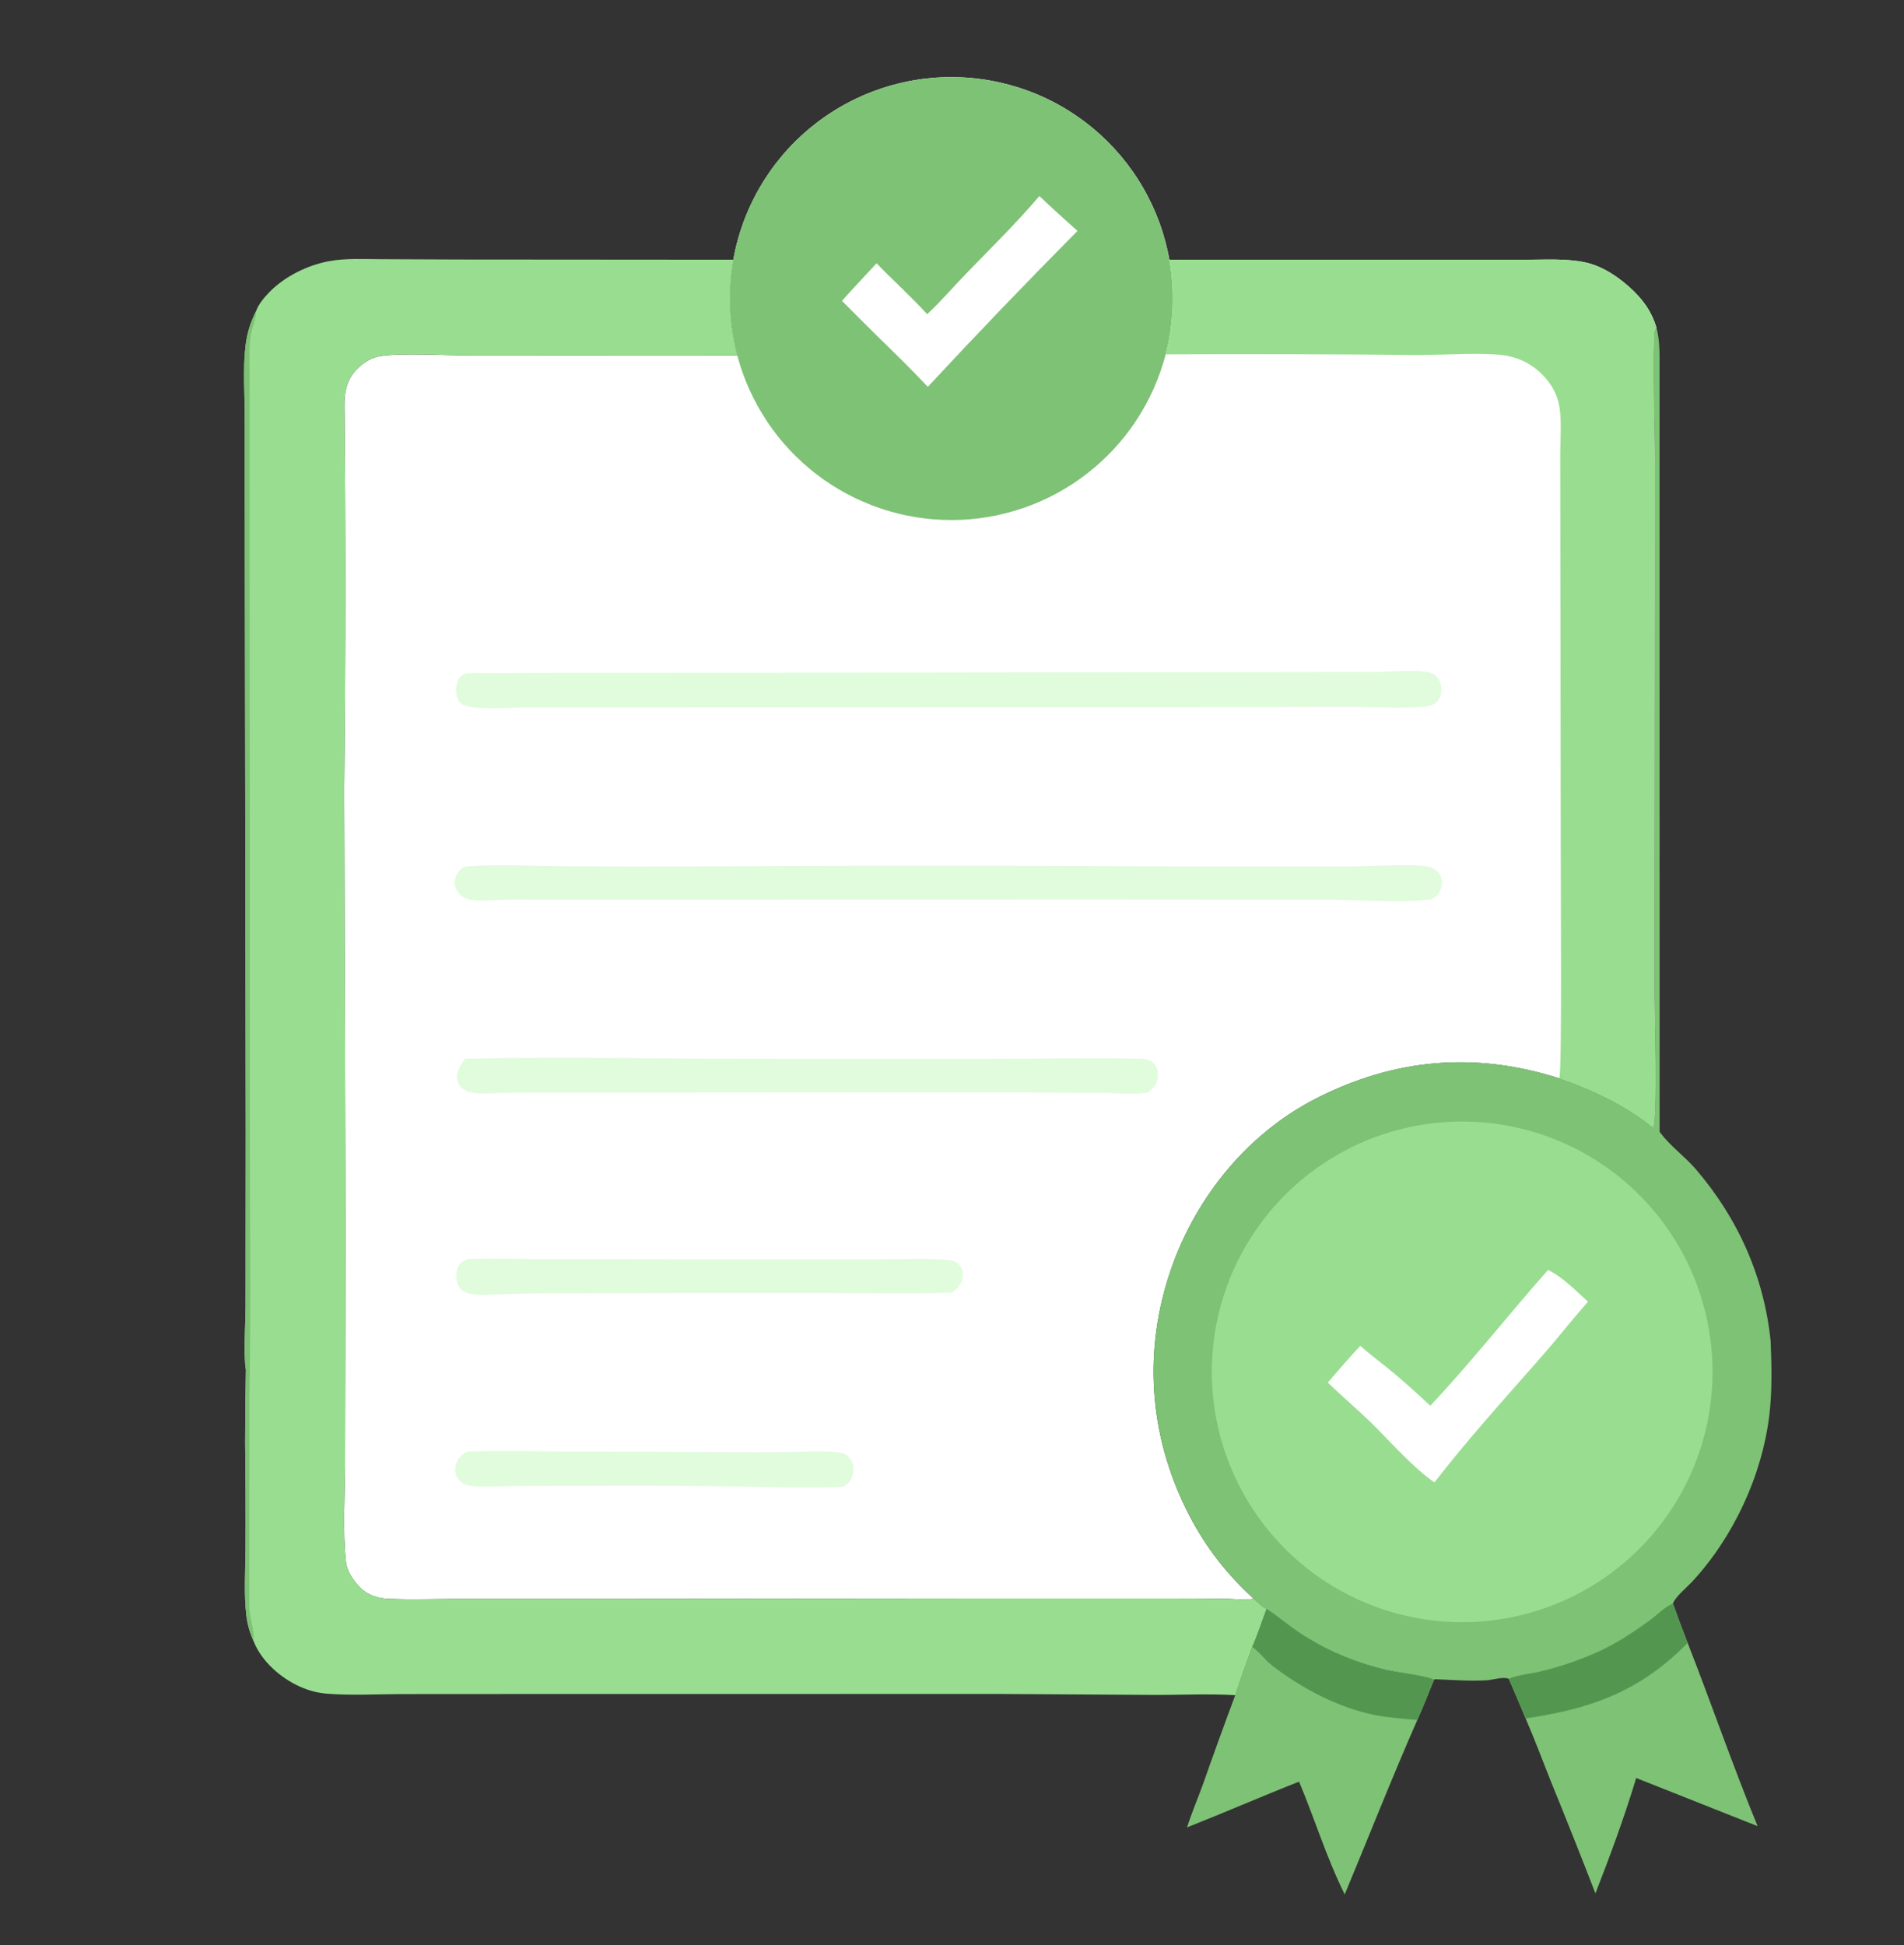
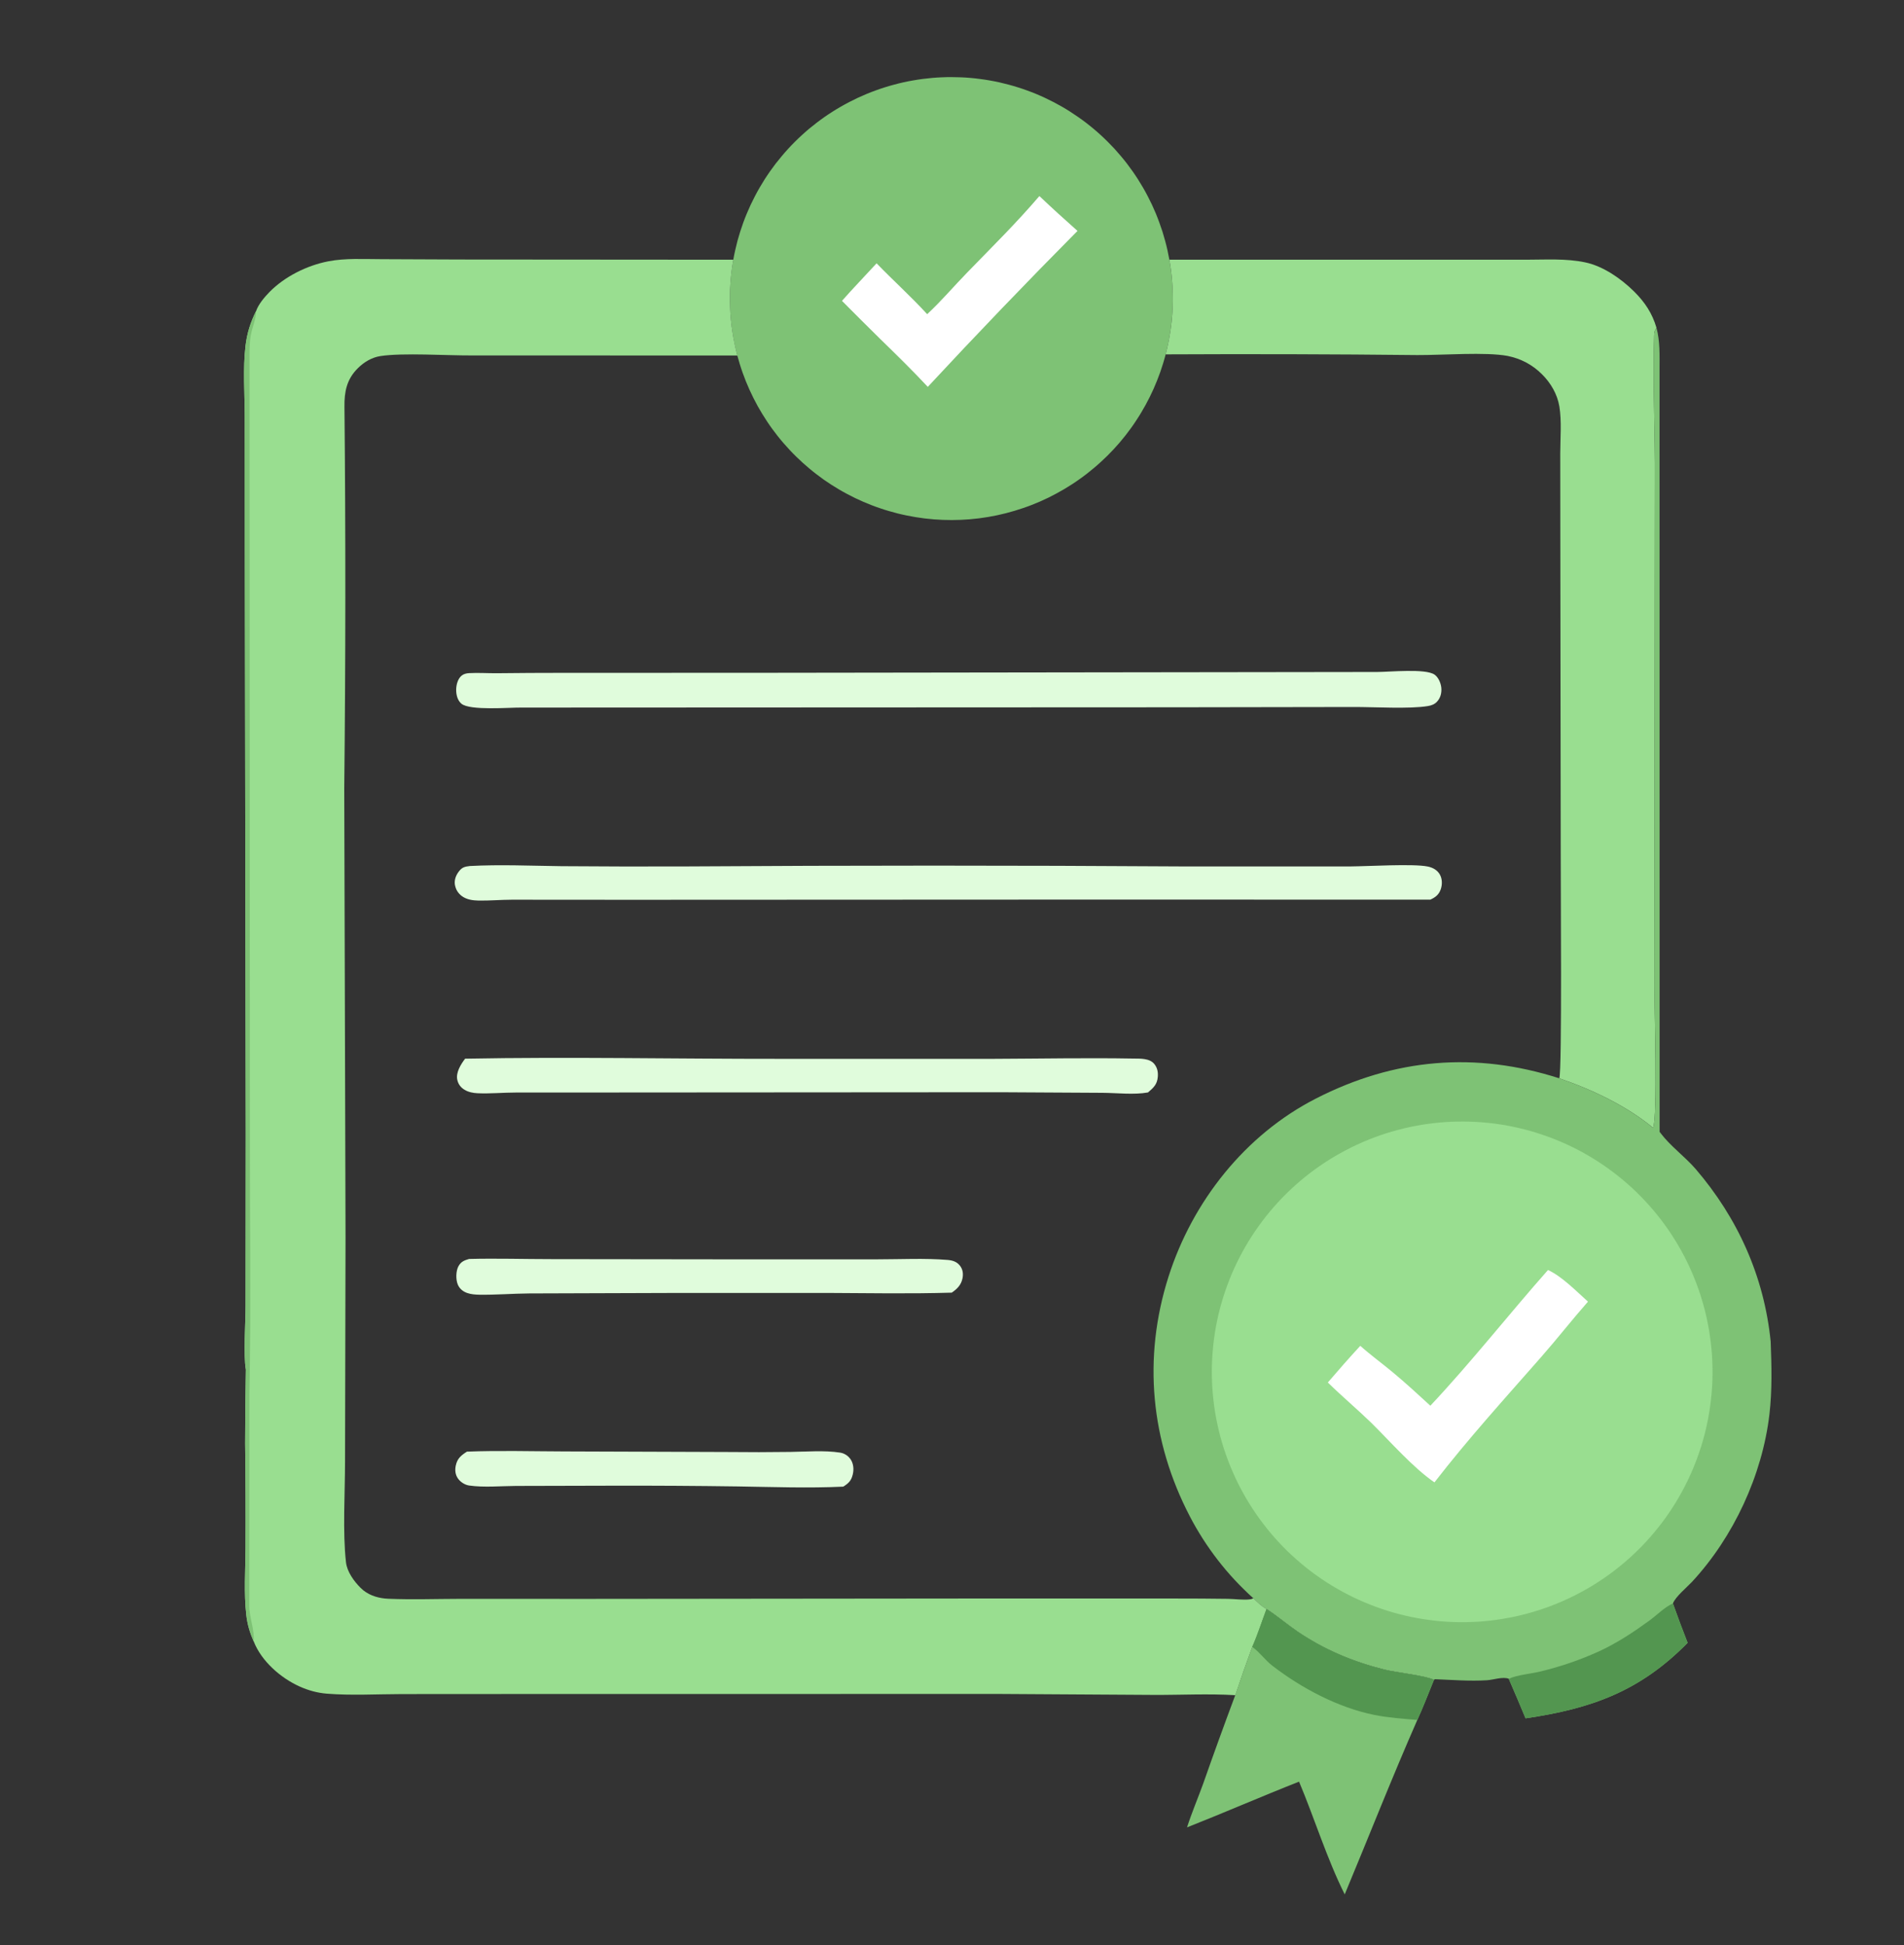
<svg xmlns="http://www.w3.org/2000/svg" width="46" height="47" viewBox="0 0 46 47" fill="none">
  <rect x="0" y="0" width="46" height="47" fill="#333333" stroke="none" />
  <g clip-path="url(#clip0_1290_34492)">
-     <path d="M17.716 6.275C17.73 6.199 17.745 6.122 17.762 6.047C17.779 5.971 17.797 5.895 17.818 5.82C17.838 5.745 17.86 5.671 17.883 5.596C17.907 5.522 17.932 5.449 17.959 5.376C17.985 5.303 18.014 5.23 18.044 5.159C18.073 5.087 18.105 5.016 18.138 4.945C18.171 4.875 18.205 4.805 18.241 4.736C18.277 4.667 18.315 4.599 18.354 4.532C18.393 4.465 18.433 4.398 18.475 4.333C18.517 4.267 18.56 4.203 18.605 4.139C18.649 4.075 18.695 4.013 18.743 3.951C18.79 3.89 18.839 3.829 18.889 3.77C18.939 3.71 18.99 3.652 19.043 3.594C19.095 3.537 19.149 3.481 19.204 3.426C19.259 3.371 19.316 3.318 19.373 3.265C19.43 3.213 19.489 3.161 19.548 3.111C19.608 3.062 19.669 3.013 19.73 2.966C19.792 2.918 19.855 2.873 19.919 2.828C19.982 2.783 20.047 2.74 20.113 2.699C20.178 2.657 20.244 2.617 20.312 2.578C20.379 2.539 20.447 2.502 20.516 2.466C20.585 2.43 20.655 2.396 20.726 2.363C20.796 2.33 20.867 2.299 20.939 2.269C21.011 2.239 21.083 2.211 21.157 2.185C21.23 2.158 21.303 2.133 21.377 2.11C21.451 2.086 21.526 2.065 21.601 2.045C21.676 2.024 21.752 2.006 21.828 1.989C21.904 1.972 21.98 1.957 22.056 1.944C22.133 1.93 22.21 1.919 22.287 1.908C22.364 1.898 22.441 1.89 22.519 1.883C22.596 1.876 22.674 1.871 22.751 1.868C22.829 1.864 22.907 1.863 22.985 1.863C23.062 1.863 23.14 1.865 23.218 1.868C23.295 1.871 23.373 1.876 23.45 1.883C23.528 1.89 23.605 1.898 23.682 1.909C23.759 1.919 23.836 1.93 23.913 1.944C23.989 1.957 24.065 1.973 24.141 1.989C24.217 2.006 24.293 2.025 24.368 2.045C24.443 2.065 24.517 2.087 24.592 2.11C24.666 2.133 24.739 2.158 24.812 2.185C24.886 2.211 24.958 2.24 25.03 2.269C25.102 2.299 25.173 2.33 25.243 2.363C25.314 2.396 25.384 2.43 25.453 2.466C25.521 2.502 25.59 2.539 25.657 2.578C25.724 2.617 25.791 2.657 25.856 2.699C25.922 2.741 25.987 2.784 26.05 2.829C26.114 2.873 26.177 2.919 26.238 2.966C26.3 3.014 26.361 3.062 26.421 3.112C26.48 3.162 26.538 3.213 26.596 3.266C26.653 3.318 26.709 3.372 26.765 3.427C26.82 3.482 26.873 3.538 26.926 3.595C26.978 3.652 27.03 3.711 27.08 3.77C27.13 3.83 27.178 3.89 27.226 3.952C27.273 4.014 27.319 4.076 27.364 4.14C27.409 4.203 27.452 4.268 27.494 4.334C27.536 4.399 27.576 4.466 27.615 4.533C27.654 4.6 27.691 4.668 27.727 4.737C27.763 4.806 27.798 4.876 27.831 4.946C27.864 5.017 27.895 5.088 27.925 5.159C27.955 5.231 27.983 5.304 28.01 5.377C28.037 5.45 28.061 5.523 28.085 5.597C28.108 5.671 28.13 5.746 28.151 5.821C28.171 5.896 28.189 5.972 28.206 6.047C28.223 6.123 28.239 6.2 28.252 6.276L35.064 6.276L36.856 6.276C37.33 6.276 37.841 6.241 38.307 6.342C38.739 6.435 39.169 6.737 39.478 7.043C39.736 7.298 39.918 7.57 40.02 7.921C39.971 7.99 39.965 8.034 39.963 8.118C39.927 9.281 39.99 10.455 39.982 11.62L39.969 23.853C39.969 24.322 40.051 27.012 39.938 27.25C39.292 26.717 38.461 26.324 37.672 26.055C35.644 25.405 33.693 25.572 31.793 26.543C30.082 27.418 28.81 29.03 28.231 30.85C27.607 32.813 27.799 34.822 28.747 36.64C28.796 36.733 28.846 36.825 28.899 36.916C28.952 37.006 29.006 37.096 29.063 37.184C29.119 37.272 29.178 37.359 29.239 37.445C29.299 37.531 29.361 37.615 29.426 37.698C29.49 37.781 29.556 37.862 29.624 37.942C29.692 38.022 29.762 38.1 29.833 38.177C29.904 38.254 29.977 38.329 30.052 38.403C30.127 38.476 30.203 38.548 30.281 38.618C30.251 38.631 30.244 38.636 30.206 38.641C30.045 38.665 29.83 38.633 29.665 38.63C29.24 38.625 28.816 38.623 28.392 38.623L23.331 38.623L14.177 38.632L11.12 38.631C10.543 38.632 9.957 38.653 9.38 38.629C9.165 38.62 8.95 38.561 8.779 38.426C8.754 38.406 8.73 38.385 8.708 38.363C8.549 38.203 8.385 37.976 8.359 37.748C8.275 37.022 8.336 36.064 8.335 35.313L8.347 29.886L8.316 19.051C8.349 15.978 8.351 12.905 8.322 9.832C8.316 9.466 8.374 9.166 8.643 8.899C8.793 8.75 8.981 8.636 9.191 8.604C9.733 8.52 10.809 8.593 11.417 8.588L17.813 8.59C17.788 8.496 17.766 8.401 17.746 8.306C17.726 8.211 17.709 8.115 17.694 8.019C17.679 7.922 17.667 7.826 17.658 7.729C17.649 7.632 17.642 7.535 17.638 7.438C17.634 7.341 17.632 7.243 17.634 7.146C17.635 7.049 17.639 6.952 17.645 6.854C17.652 6.757 17.661 6.66 17.673 6.564C17.684 6.467 17.699 6.371 17.716 6.275Z" fill="white" />
    <path d="M17.716 6.275C17.729 6.199 17.745 6.122 17.762 6.047C17.779 5.971 17.797 5.895 17.817 5.82C17.838 5.745 17.86 5.671 17.883 5.596C17.907 5.522 17.932 5.449 17.958 5.376C17.985 5.303 18.013 5.23 18.043 5.159C18.073 5.087 18.105 5.016 18.137 4.945C18.17 4.875 18.205 4.805 18.241 4.736C18.277 4.667 18.314 4.599 18.353 4.532C18.392 4.465 18.433 4.398 18.474 4.333C18.516 4.267 18.56 4.203 18.604 4.139C18.649 4.075 18.695 4.013 18.742 3.951C18.79 3.89 18.839 3.829 18.889 3.77C18.939 3.71 18.99 3.652 19.043 3.594C19.095 3.537 19.149 3.481 19.204 3.426C19.259 3.371 19.315 3.318 19.373 3.265C19.43 3.213 19.488 3.161 19.548 3.111C19.608 3.062 19.668 3.013 19.73 2.966C19.792 2.918 19.855 2.873 19.918 2.828C19.982 2.783 20.047 2.74 20.112 2.699C20.178 2.657 20.244 2.617 20.312 2.578C20.379 2.539 20.447 2.502 20.516 2.466C20.585 2.43 20.655 2.396 20.725 2.363C20.796 2.33 20.867 2.299 20.939 2.269C21.011 2.239 21.083 2.211 21.156 2.185C21.229 2.158 21.303 2.133 21.377 2.11C21.451 2.086 21.526 2.065 21.601 2.045C21.676 2.024 21.752 2.006 21.827 1.989C21.903 1.972 21.98 1.957 22.056 1.944C22.133 1.93 22.21 1.919 22.287 1.908C22.364 1.898 22.441 1.89 22.518 1.883C22.596 1.876 22.674 1.871 22.751 1.868C22.829 1.864 22.907 1.863 22.984 1.863C23.062 1.863 23.14 1.865 23.217 1.868C23.295 1.871 23.373 1.876 23.45 1.883C23.527 1.89 23.605 1.898 23.682 1.909C23.759 1.919 23.836 1.93 23.912 1.944C23.989 1.957 24.065 1.973 24.141 1.989C24.217 2.006 24.292 2.025 24.367 2.045C24.443 2.065 24.517 2.087 24.591 2.11C24.666 2.133 24.739 2.158 24.812 2.185C24.885 2.211 24.958 2.24 25.03 2.269C25.101 2.299 25.173 2.33 25.243 2.363C25.314 2.396 25.383 2.43 25.452 2.466C25.521 2.502 25.589 2.539 25.657 2.578C25.724 2.617 25.791 2.657 25.856 2.699C25.922 2.741 25.986 2.784 26.05 2.829C26.114 2.873 26.177 2.919 26.238 2.966C26.3 3.014 26.361 3.062 26.42 3.112C26.48 3.162 26.538 3.213 26.596 3.266C26.653 3.318 26.709 3.372 26.764 3.427C26.819 3.482 26.873 3.538 26.926 3.595C26.978 3.652 27.029 3.711 27.079 3.77C27.13 3.83 27.178 3.89 27.226 3.952C27.273 4.014 27.319 4.076 27.364 4.14C27.408 4.203 27.452 4.268 27.494 4.334C27.535 4.399 27.576 4.466 27.615 4.533C27.654 4.6 27.691 4.668 27.727 4.737C27.763 4.806 27.797 4.876 27.831 4.946C27.863 5.017 27.895 5.088 27.925 5.159C27.954 5.231 27.983 5.304 28.009 5.377C28.036 5.45 28.061 5.523 28.085 5.597C28.108 5.671 28.13 5.746 28.15 5.821C28.171 5.896 28.189 5.972 28.206 6.047C28.223 6.123 28.238 6.2 28.252 6.276C28.269 6.371 28.283 6.466 28.295 6.561C28.306 6.657 28.316 6.752 28.322 6.848C28.329 6.944 28.333 7.04 28.334 7.136C28.336 7.232 28.334 7.328 28.331 7.424C28.327 7.52 28.32 7.616 28.311 7.712C28.303 7.808 28.291 7.903 28.277 7.998C28.263 8.093 28.246 8.188 28.227 8.282C28.208 8.376 28.186 8.47 28.162 8.563C28.143 8.634 28.124 8.704 28.102 8.774C28.081 8.844 28.058 8.914 28.034 8.983C28.01 9.052 27.984 9.12 27.957 9.188C27.93 9.256 27.902 9.324 27.872 9.391C27.842 9.458 27.811 9.524 27.778 9.59C27.746 9.655 27.712 9.72 27.677 9.784C27.642 9.848 27.605 9.912 27.567 9.975C27.53 10.037 27.491 10.099 27.45 10.16C27.41 10.222 27.369 10.282 27.326 10.341C27.283 10.401 27.239 10.459 27.194 10.517C27.148 10.574 27.102 10.631 27.055 10.687C27.007 10.742 26.959 10.797 26.909 10.851C26.859 10.905 26.808 10.957 26.756 11.009C26.704 11.06 26.651 11.111 26.597 11.16C26.543 11.21 26.488 11.258 26.432 11.305C26.376 11.352 26.319 11.398 26.262 11.443C26.204 11.488 26.145 11.532 26.085 11.574C26.026 11.617 25.965 11.658 25.904 11.698C25.842 11.738 25.78 11.776 25.717 11.814C25.654 11.851 25.591 11.887 25.526 11.922C25.462 11.957 25.397 11.99 25.331 12.023C25.265 12.055 25.199 12.085 25.132 12.115C25.065 12.144 24.997 12.172 24.929 12.199C24.86 12.225 24.792 12.251 24.723 12.274C24.653 12.298 24.584 12.32 24.514 12.341C24.443 12.362 24.373 12.382 24.302 12.4C24.231 12.418 24.16 12.434 24.088 12.45C24.016 12.465 23.944 12.478 23.872 12.491C23.8 12.503 23.727 12.513 23.655 12.523C23.582 12.532 23.509 12.539 23.436 12.546C23.364 12.552 23.291 12.556 23.217 12.56C23.144 12.563 23.071 12.565 22.998 12.565C22.925 12.565 22.852 12.564 22.778 12.561C22.705 12.558 22.632 12.554 22.559 12.548C22.486 12.542 22.413 12.535 22.34 12.526C22.268 12.517 22.195 12.507 22.123 12.495C22.051 12.483 21.979 12.47 21.907 12.455C21.835 12.441 21.764 12.424 21.693 12.407C21.622 12.389 21.551 12.37 21.481 12.349C21.411 12.329 21.341 12.307 21.272 12.283C21.202 12.26 21.133 12.235 21.065 12.209C20.997 12.183 20.929 12.155 20.862 12.126C20.794 12.097 20.728 12.066 20.662 12.035C20.596 12.003 20.531 11.97 20.466 11.935C20.401 11.901 20.338 11.865 20.274 11.828C20.211 11.791 20.149 11.753 20.087 11.713C20.026 11.674 19.965 11.633 19.905 11.591C19.845 11.548 19.786 11.505 19.728 11.46C19.67 11.416 19.613 11.37 19.557 11.323C19.501 11.276 19.445 11.228 19.391 11.179C19.337 11.13 19.284 11.08 19.231 11.028C19.179 10.977 19.128 10.925 19.078 10.871C19.028 10.818 18.979 10.763 18.931 10.708C18.883 10.653 18.837 10.596 18.791 10.539C18.746 10.481 18.701 10.423 18.658 10.364C18.615 10.305 18.573 10.245 18.533 10.184C18.492 10.123 18.453 10.061 18.415 9.999C18.377 9.936 18.34 9.873 18.304 9.809C18.269 9.745 18.235 9.68 18.202 9.615C18.169 9.549 18.137 9.483 18.107 9.416C18.077 9.35 18.048 9.282 18.021 9.215C17.994 9.147 17.968 9.078 17.943 9.009C17.919 8.94 17.895 8.871 17.874 8.801C17.852 8.731 17.832 8.661 17.813 8.59C17.788 8.496 17.765 8.401 17.745 8.306C17.726 8.211 17.708 8.115 17.694 8.019C17.679 7.922 17.667 7.826 17.658 7.729C17.648 7.632 17.642 7.535 17.637 7.438C17.633 7.341 17.632 7.243 17.633 7.146C17.634 7.049 17.638 6.951 17.645 6.854C17.651 6.757 17.661 6.66 17.672 6.564C17.684 6.467 17.699 6.371 17.716 6.275Z" fill="#7EC275" />
    <path d="M25.111 4.737C25.413 5.023 25.72 5.303 26.032 5.579C24.806 6.815 23.6 8.072 22.415 9.347C22.043 8.948 21.654 8.568 21.263 8.187C20.954 7.883 20.647 7.577 20.342 7.269C20.613 6.961 20.901 6.665 21.178 6.362C21.58 6.779 22.009 7.162 22.4 7.591C22.738 7.278 23.044 6.917 23.366 6.586C23.956 5.978 24.561 5.382 25.111 4.737Z" fill="white" />
    <path d="M28.252 6.275L35.064 6.275L36.856 6.275C37.33 6.275 37.841 6.24 38.306 6.341C38.739 6.434 39.169 6.736 39.478 7.042C39.736 7.297 39.918 7.569 40.02 7.92C39.971 7.989 39.965 8.033 39.963 8.117C39.927 9.28 39.99 10.454 39.982 11.619L39.969 23.853C39.969 24.321 40.05 27.012 39.938 27.249C39.292 26.716 38.461 26.323 37.672 26.054C37.742 25.869 37.704 21.296 37.707 20.611L37.697 13.03L37.695 10.952C37.696 10.591 37.732 10.178 37.674 9.822C37.625 9.525 37.466 9.252 37.253 9.042C37.225 9.014 37.196 8.987 37.166 8.961C37.136 8.935 37.105 8.91 37.073 8.886C37.041 8.863 37.008 8.84 36.975 8.819C36.941 8.798 36.907 8.778 36.872 8.759C36.837 8.741 36.801 8.723 36.765 8.707C36.729 8.691 36.692 8.677 36.654 8.663C36.617 8.65 36.579 8.638 36.541 8.628C36.503 8.617 36.464 8.608 36.425 8.6C35.892 8.5 34.852 8.582 34.243 8.579C32.216 8.557 30.189 8.552 28.162 8.562C28.186 8.469 28.208 8.375 28.227 8.281C28.246 8.187 28.263 8.092 28.277 7.997C28.291 7.902 28.303 7.807 28.312 7.711C28.321 7.615 28.327 7.52 28.331 7.424C28.334 7.327 28.336 7.231 28.334 7.135C28.333 7.039 28.329 6.943 28.322 6.847C28.316 6.751 28.307 6.656 28.295 6.56C28.283 6.465 28.269 6.37 28.252 6.275Z" fill="#99DE90" />
    <path d="M33.274 16.236C33.571 16.236 34.435 16.147 34.657 16.299C34.751 16.363 34.809 16.502 34.821 16.612C34.834 16.735 34.804 16.862 34.717 16.954C34.659 17.017 34.583 17.045 34.499 17.059C34.047 17.134 33.202 17.08 32.698 17.082L28.389 17.089L12.597 17.096C12.308 17.092 11.348 17.175 11.146 17.001C11.05 16.918 11.02 16.783 11.021 16.661C11.023 16.545 11.06 16.398 11.155 16.322C11.204 16.283 11.267 16.268 11.328 16.264C11.549 16.251 11.78 16.268 12.002 16.266C12.532 16.26 13.062 16.257 13.592 16.257L18.198 16.256L33.274 16.236Z" fill="#E0FCDC" />
-     <path d="M11.352 20.924C12.083 20.885 12.833 20.919 13.565 20.928C14.572 20.936 15.579 20.938 16.585 20.934C20.572 20.908 24.558 20.908 28.544 20.934L32.632 20.934C33.05 20.931 34.141 20.865 34.491 20.936C34.612 20.96 34.723 21.019 34.786 21.129C34.846 21.236 34.847 21.372 34.808 21.486C34.762 21.618 34.68 21.68 34.556 21.737C33.828 21.809 32.855 21.743 32.102 21.743L26.708 21.735L15.222 21.74L12.37 21.738C12.101 21.739 11.829 21.763 11.562 21.759C11.422 21.756 11.279 21.737 11.163 21.654C11.151 21.645 11.14 21.637 11.129 21.627C11.118 21.618 11.108 21.608 11.098 21.597C11.088 21.587 11.079 21.576 11.071 21.565C11.062 21.553 11.054 21.541 11.046 21.529C11.039 21.517 11.032 21.505 11.026 21.492C11.02 21.479 11.015 21.466 11.01 21.452C11.005 21.439 11.001 21.425 10.998 21.411C10.994 21.397 10.992 21.383 10.989 21.369C10.974 21.253 11.017 21.144 11.088 21.053C11.166 20.953 11.229 20.939 11.352 20.924Z" fill="#E0FCDC" />
+     <path d="M11.352 20.924C12.083 20.885 12.833 20.919 13.565 20.928C14.572 20.936 15.579 20.938 16.585 20.934C20.572 20.908 24.558 20.908 28.544 20.934L32.632 20.934C33.05 20.931 34.141 20.865 34.491 20.936C34.612 20.96 34.723 21.019 34.786 21.129C34.846 21.236 34.847 21.372 34.808 21.486C34.762 21.618 34.68 21.68 34.556 21.737L26.708 21.735L15.222 21.74L12.37 21.738C12.101 21.739 11.829 21.763 11.562 21.759C11.422 21.756 11.279 21.737 11.163 21.654C11.151 21.645 11.14 21.637 11.129 21.627C11.118 21.618 11.108 21.608 11.098 21.597C11.088 21.587 11.079 21.576 11.071 21.565C11.062 21.553 11.054 21.541 11.046 21.529C11.039 21.517 11.032 21.505 11.026 21.492C11.02 21.479 11.015 21.466 11.01 21.452C11.005 21.439 11.001 21.425 10.998 21.411C10.994 21.397 10.992 21.383 10.989 21.369C10.974 21.253 11.017 21.144 11.088 21.053C11.166 20.953 11.229 20.939 11.352 20.924Z" fill="#E0FCDC" />
    <path d="M11.237 25.579C13.771 25.532 16.313 25.585 18.848 25.583H24.007C25.13 25.579 26.256 25.556 27.378 25.576C27.542 25.579 27.773 25.564 27.889 25.709C27.962 25.802 27.981 25.901 27.972 26.018C27.957 26.201 27.869 26.28 27.735 26.395C27.394 26.456 26.982 26.406 26.634 26.404L24.166 26.39L14.97 26.396L12.463 26.397C12.157 26.397 11.84 26.428 11.536 26.414C11.43 26.409 11.316 26.387 11.224 26.331C11.131 26.275 11.072 26.198 11.048 26.09C11.009 25.912 11.135 25.713 11.237 25.579Z" fill="#E0FCDC" />
    <path d="M11.333 30.418C11.994 30.401 12.66 30.422 13.321 30.422L18.137 30.428L21.203 30.427C21.761 30.427 22.343 30.396 22.899 30.442C23.018 30.453 23.119 30.485 23.195 30.584C23.262 30.672 23.275 30.778 23.254 30.884C23.223 31.045 23.124 31.143 22.994 31.232C21.989 31.262 20.981 31.244 19.976 31.239L16.445 31.239L12.788 31.251C12.386 31.254 11.982 31.288 11.581 31.282C11.483 31.28 11.383 31.273 11.289 31.241C11.186 31.205 11.103 31.139 11.06 31.036C11.009 30.916 11.013 30.704 11.078 30.59C11.139 30.482 11.219 30.451 11.333 30.418Z" fill="#E0FCDC" />
    <path d="M11.281 35.073C12.064 35.043 12.852 35.066 13.636 35.068L17.576 35.082C18.083 35.088 18.59 35.087 19.097 35.08C19.484 35.075 19.915 35.038 20.297 35.097C20.309 35.099 20.322 35.102 20.335 35.105C20.347 35.108 20.36 35.112 20.372 35.117C20.384 35.122 20.396 35.127 20.407 35.133C20.419 35.139 20.43 35.145 20.441 35.152C20.452 35.159 20.463 35.167 20.473 35.175C20.483 35.183 20.493 35.192 20.502 35.201C20.511 35.21 20.52 35.22 20.528 35.23C20.537 35.24 20.544 35.25 20.552 35.261C20.621 35.367 20.632 35.502 20.603 35.623C20.567 35.775 20.502 35.838 20.373 35.919C19.529 35.959 18.67 35.927 17.825 35.914C16.829 35.9 15.834 35.894 14.839 35.896L12.467 35.902C12.103 35.904 11.691 35.943 11.335 35.892C11.231 35.878 11.119 35.805 11.061 35.718C10.998 35.626 10.989 35.518 11.011 35.411C11.048 35.237 11.138 35.166 11.281 35.073Z" fill="#E0FCDC" />
    <path d="M40.02 7.919C40.108 8.252 40.094 8.587 40.094 8.928L40.096 27.346C40.105 27.358 40.113 27.37 40.122 27.381C40.359 27.695 40.707 27.944 40.966 28.244C41.988 29.434 42.622 30.848 42.779 32.413C42.801 32.997 42.817 33.589 42.749 34.171C42.577 35.639 41.882 37.138 40.877 38.221C40.753 38.353 40.478 38.58 40.417 38.741C40.53 39.06 40.649 39.377 40.772 39.693C39.62 40.864 38.45 41.283 36.857 41.517C36.724 41.197 36.589 40.878 36.451 40.561C36.31 40.505 36.079 40.587 35.925 40.597C35.507 40.623 35.088 40.588 34.67 40.572L34.644 40.587C34.44 40.483 33.73 40.41 33.448 40.339C32.697 40.152 31.993 39.858 31.35 39.421C31.108 39.257 30.885 39.065 30.642 38.904L30.598 38.876C30.474 38.806 30.382 38.715 30.281 38.617C30.203 38.547 30.126 38.475 30.052 38.401C29.977 38.328 29.904 38.252 29.832 38.176C29.761 38.099 29.691 38.021 29.623 37.941C29.555 37.861 29.489 37.779 29.425 37.697C29.361 37.614 29.298 37.529 29.238 37.444C29.177 37.358 29.119 37.271 29.062 37.183C29.006 37.094 28.951 37.005 28.898 36.914C28.846 36.824 28.795 36.732 28.747 36.639C27.799 34.82 27.606 32.812 28.23 30.849C28.809 29.029 30.081 27.417 31.793 26.542C33.692 25.57 35.643 25.403 37.671 26.053C38.461 26.323 39.291 26.715 39.937 27.249C40.05 27.011 39.968 24.321 39.968 23.852L39.981 11.618C39.99 10.454 39.926 9.28 39.962 8.117C39.965 8.033 39.971 7.989 40.02 7.919Z" fill="#7EC275" />
    <path d="M36.451 40.562C36.662 40.465 36.985 40.442 37.217 40.385C37.461 40.326 37.702 40.256 37.94 40.174C38.178 40.092 38.411 39.999 38.639 39.895C39.07 39.696 39.47 39.431 39.853 39.152C40.025 39.026 40.226 38.823 40.417 38.741C40.531 39.06 40.649 39.378 40.773 39.693C39.62 40.865 38.451 41.283 36.858 41.517C36.725 41.198 36.589 40.879 36.451 40.562Z" fill="#539650" />
    <path d="M34.933 27.11C35.032 27.104 35.13 27.099 35.229 27.098C35.328 27.096 35.427 27.097 35.526 27.101C35.625 27.104 35.724 27.11 35.822 27.118C35.921 27.126 36.019 27.136 36.117 27.149C36.216 27.162 36.313 27.177 36.411 27.195C36.508 27.213 36.605 27.233 36.701 27.256C36.798 27.278 36.893 27.303 36.989 27.33C37.084 27.358 37.178 27.387 37.272 27.419C37.365 27.451 37.458 27.485 37.55 27.521C37.642 27.558 37.733 27.596 37.824 27.637C37.914 27.678 38.003 27.721 38.091 27.766C38.179 27.811 38.266 27.859 38.351 27.908C38.437 27.958 38.521 28.009 38.605 28.063C38.688 28.117 38.77 28.172 38.85 28.23C38.93 28.288 39.009 28.347 39.087 28.409C39.164 28.47 39.24 28.534 39.315 28.599C39.389 28.664 39.462 28.731 39.533 28.8C39.604 28.869 39.673 28.94 39.741 29.012C39.809 29.084 39.874 29.158 39.938 29.233C40.002 29.309 40.065 29.386 40.125 29.464C40.185 29.543 40.243 29.623 40.3 29.704C40.356 29.785 40.41 29.868 40.462 29.952C40.514 30.036 40.565 30.122 40.613 30.208C40.661 30.295 40.707 30.382 40.751 30.471C40.794 30.56 40.836 30.649 40.875 30.74C40.914 30.831 40.952 30.923 40.986 31.015C41.021 31.108 41.054 31.201 41.084 31.296C41.114 31.39 41.142 31.485 41.168 31.58C41.194 31.676 41.217 31.772 41.238 31.869C41.258 31.966 41.277 32.063 41.293 32.16C41.309 32.258 41.323 32.356 41.334 32.454C41.346 32.553 41.355 32.651 41.361 32.75C41.367 32.849 41.371 32.947 41.373 33.046C41.375 33.145 41.374 33.244 41.371 33.343C41.367 33.442 41.362 33.541 41.354 33.639C41.346 33.738 41.335 33.837 41.322 33.935C41.309 34.033 41.294 34.13 41.276 34.228C41.259 34.325 41.239 34.422 41.216 34.518C41.194 34.615 41.169 34.711 41.142 34.806C41.114 34.901 41.085 34.995 41.053 35.089C41.021 35.183 40.987 35.276 40.951 35.367C40.915 35.46 40.876 35.551 40.835 35.641C40.794 35.731 40.751 35.82 40.706 35.908C40.661 35.996 40.614 36.083 40.564 36.169C40.515 36.254 40.463 36.339 40.41 36.422C40.356 36.505 40.3 36.587 40.243 36.667C40.185 36.748 40.126 36.827 40.064 36.904C40.002 36.982 39.939 37.058 39.874 37.132C39.809 37.207 39.742 37.279 39.673 37.351C39.604 37.422 39.533 37.491 39.461 37.559C39.389 37.627 39.315 37.692 39.24 37.756C39.164 37.82 39.087 37.883 39.009 37.943C38.931 38.003 38.851 38.061 38.769 38.118C38.688 38.174 38.605 38.228 38.521 38.281C38.437 38.333 38.352 38.383 38.265 38.431C38.179 38.479 38.091 38.525 38.003 38.569C37.914 38.613 37.824 38.654 37.733 38.694C37.643 38.733 37.551 38.77 37.458 38.805C37.366 38.84 37.272 38.873 37.178 38.903C37.084 38.933 36.989 38.961 36.893 38.987C36.798 39.013 36.702 39.036 36.605 39.057C36.508 39.078 36.411 39.096 36.313 39.112C36.216 39.129 36.118 39.142 36.02 39.154C35.921 39.165 35.823 39.174 35.724 39.181C35.625 39.187 35.526 39.191 35.427 39.193C35.328 39.194 35.229 39.194 35.13 39.191C35.031 39.187 34.933 39.182 34.834 39.174C34.735 39.166 34.637 39.155 34.539 39.142C34.441 39.129 34.343 39.114 34.245 39.096C34.148 39.079 34.051 39.059 33.955 39.036C33.858 39.014 33.762 38.989 33.667 38.962C33.572 38.935 33.477 38.905 33.383 38.873C33.29 38.842 33.197 38.808 33.105 38.771C33.013 38.735 32.921 38.696 32.831 38.655C32.741 38.615 32.652 38.572 32.564 38.526C32.476 38.481 32.389 38.434 32.303 38.384C32.217 38.335 32.133 38.283 32.05 38.23C31.966 38.176 31.884 38.12 31.804 38.063C31.723 38.005 31.644 37.946 31.567 37.884C31.489 37.822 31.413 37.759 31.339 37.694C31.264 37.629 31.192 37.561 31.12 37.493C31.049 37.424 30.98 37.353 30.912 37.281C30.844 37.209 30.778 37.135 30.714 37.059C30.65 36.984 30.588 36.907 30.528 36.828C30.468 36.75 30.409 36.67 30.353 36.588C30.297 36.507 30.242 36.424 30.19 36.34C30.138 36.256 30.087 36.171 30.039 36.084C29.991 35.998 29.945 35.91 29.901 35.821C29.858 35.732 29.816 35.643 29.777 35.552C29.737 35.461 29.7 35.369 29.665 35.276C29.63 35.184 29.598 35.09 29.567 34.996C29.537 34.902 29.509 34.807 29.483 34.711C29.458 34.616 29.435 34.519 29.414 34.423C29.393 34.326 29.374 34.229 29.358 34.131C29.342 34.033 29.328 33.935 29.317 33.837C29.306 33.738 29.297 33.64 29.29 33.541C29.284 33.442 29.28 33.343 29.278 33.244C29.276 33.145 29.277 33.046 29.281 32.947C29.284 32.848 29.29 32.75 29.298 32.651C29.306 32.552 29.316 32.454 29.329 32.356C29.342 32.258 29.357 32.16 29.375 32.062C29.393 31.965 29.413 31.868 29.435 31.771C29.458 31.675 29.483 31.579 29.51 31.484C29.537 31.389 29.567 31.294 29.599 31.201C29.63 31.107 29.665 31.014 29.701 30.922C29.737 30.83 29.776 30.739 29.817 30.648C29.858 30.558 29.901 30.469 29.946 30.381C29.991 30.293 30.039 30.206 30.088 30.12C30.138 30.035 30.189 29.95 30.243 29.867C30.297 29.784 30.352 29.702 30.41 29.622C30.468 29.541 30.527 29.462 30.589 29.384C30.651 29.307 30.714 29.231 30.779 29.157C30.845 29.082 30.912 29.009 30.98 28.938C31.049 28.867 31.12 28.798 31.192 28.73C31.265 28.662 31.338 28.596 31.414 28.532C31.489 28.468 31.567 28.406 31.645 28.346C31.724 28.286 31.804 28.227 31.885 28.171C31.966 28.115 32.049 28.061 32.133 28.008C32.217 27.956 32.303 27.906 32.389 27.858C32.476 27.81 32.564 27.764 32.652 27.72C32.741 27.676 32.831 27.635 32.922 27.595C33.013 27.556 33.105 27.519 33.197 27.484C33.29 27.449 33.383 27.417 33.478 27.386C33.572 27.356 33.667 27.328 33.763 27.303C33.858 27.277 33.955 27.254 34.051 27.233C34.148 27.212 34.245 27.194 34.343 27.177C34.441 27.161 34.539 27.148 34.637 27.137C34.735 27.125 34.834 27.116 34.933 27.11Z" fill="#99DE90" />
    <path d="M37.399 30.685C37.737 30.839 38.087 31.202 38.365 31.449C37.977 31.89 37.617 32.352 37.23 32.792C36.354 33.791 35.47 34.763 34.656 35.816C34.144 35.467 33.582 34.823 33.129 34.376C32.786 34.044 32.421 33.737 32.08 33.403C32.336 33.103 32.597 32.807 32.864 32.517C33.116 32.742 33.392 32.942 33.651 33.158C33.962 33.416 34.259 33.691 34.557 33.964C35.545 32.912 36.443 31.766 37.399 30.685Z" fill="white" />
    <path d="M6.187 7.516C6.242 7.354 6.389 7.18 6.509 7.057C6.878 6.681 7.416 6.414 7.93 6.314C8.347 6.233 8.797 6.262 9.22 6.262L11.114 6.27L17.717 6.275C17.7 6.37 17.685 6.467 17.673 6.563C17.662 6.66 17.652 6.757 17.646 6.854C17.639 6.951 17.635 7.048 17.634 7.145C17.633 7.243 17.634 7.34 17.639 7.437C17.642 7.534 17.649 7.631 17.659 7.728C17.668 7.825 17.68 7.922 17.695 8.018C17.709 8.114 17.727 8.21 17.747 8.305C17.766 8.401 17.789 8.495 17.814 8.589L11.418 8.588C10.809 8.592 9.734 8.52 9.192 8.603C8.982 8.635 8.793 8.749 8.644 8.898C8.375 9.165 8.317 9.466 8.322 9.831C8.352 12.904 8.35 15.977 8.317 19.05L8.348 29.885L8.336 35.312C8.336 36.064 8.276 37.021 8.359 37.747C8.385 37.975 8.55 38.203 8.709 38.362C8.731 38.384 8.755 38.405 8.779 38.425C8.95 38.561 9.166 38.619 9.381 38.628C9.957 38.652 10.544 38.631 11.121 38.63L14.178 38.631L23.332 38.622L28.392 38.622C28.817 38.622 29.241 38.624 29.666 38.63C29.831 38.632 30.046 38.664 30.207 38.641C30.245 38.635 30.251 38.63 30.282 38.617C30.384 38.715 30.475 38.807 30.6 38.876C30.486 39.179 30.386 39.496 30.255 39.791C30.112 40.178 29.976 40.566 29.846 40.958C29.193 40.918 28.532 40.954 27.878 40.951L24.166 40.928L13.062 40.929L9.71 40.931C9.111 40.932 8.491 40.969 7.895 40.921C7.665 40.902 7.451 40.843 7.241 40.749C6.78 40.542 6.314 40.135 6.128 39.655C6.035 39.446 5.976 39.246 5.95 39.018C5.89 38.492 5.929 37.932 5.932 37.402C5.936 36.559 5.933 35.715 5.922 34.871C5.923 34.278 5.929 33.685 5.94 33.092C5.877 32.73 5.934 31.946 5.933 31.546L5.937 27.403L5.915 13.536L5.913 10.081C5.913 9.52 5.865 8.909 5.932 8.353C5.969 8.048 6.05 7.79 6.187 7.516Z" fill="#99DE90" />
    <path d="M6.187 7.517C6.186 7.711 6.095 7.905 6.06 8.097C6.022 8.301 6.029 8.524 6.028 8.731L6.038 27.306C6.034 29.433 6.066 31.565 6.026 33.691L6.023 38.795C6.021 39.077 6.157 39.392 6.128 39.655C6.035 39.446 5.976 39.246 5.95 39.019C5.89 38.492 5.929 37.932 5.932 37.403C5.936 36.559 5.933 35.715 5.922 34.871C5.923 34.278 5.929 33.685 5.94 33.093C5.877 32.73 5.934 31.946 5.933 31.547L5.937 27.403L5.915 13.536L5.913 10.081C5.913 9.52 5.865 8.91 5.932 8.353C5.969 8.048 6.05 7.79 6.187 7.517Z" fill="#7EC275" />
    <path d="M30.598 38.877L30.642 38.906C30.885 39.066 31.108 39.258 31.349 39.422C31.993 39.859 32.696 40.153 33.448 40.341C33.73 40.411 34.44 40.484 34.644 40.588C34.512 40.91 34.387 41.239 34.242 41.556C33.629 42.95 33.074 44.366 32.488 45.771C32.054 44.902 31.762 43.944 31.385 43.047C30.478 43.404 29.584 43.794 28.678 44.152C28.792 43.797 28.941 43.448 29.068 43.097C29.319 42.381 29.578 41.668 29.843 40.958C29.974 40.567 30.11 40.178 30.253 39.791C30.384 39.496 30.485 39.179 30.598 38.877Z" fill="#7EC275" />
    <path d="M30.598 38.877L30.642 38.906C30.885 39.066 31.108 39.258 31.35 39.422C31.993 39.859 32.697 40.153 33.448 40.341C33.73 40.411 34.44 40.484 34.644 40.588C34.512 40.91 34.387 41.239 34.242 41.556C33.895 41.527 33.542 41.503 33.2 41.434C32.324 41.256 31.446 40.79 30.741 40.247C30.571 40.117 30.447 39.935 30.274 39.806C30.267 39.801 30.261 39.796 30.254 39.791C30.384 39.496 30.485 39.179 30.598 38.877Z" fill="#539650" />
-     <path d="M36.857 41.518C38.451 41.284 39.62 40.865 40.773 39.694C41.349 41.164 41.862 42.661 42.463 44.122L39.53 42.959C39.247 43.897 38.902 44.834 38.545 45.747C38.197 44.849 37.841 43.953 37.477 43.061C37.271 42.548 37.078 42.025 36.857 41.518Z" fill="#7EC275" />
  </g>
  <defs>
    <clipPath id="clip0_1290_34492">
      <rect width="46" height="46" fill="white" transform="translate(0 0.769)" />
    </clipPath>
  </defs>
</svg>